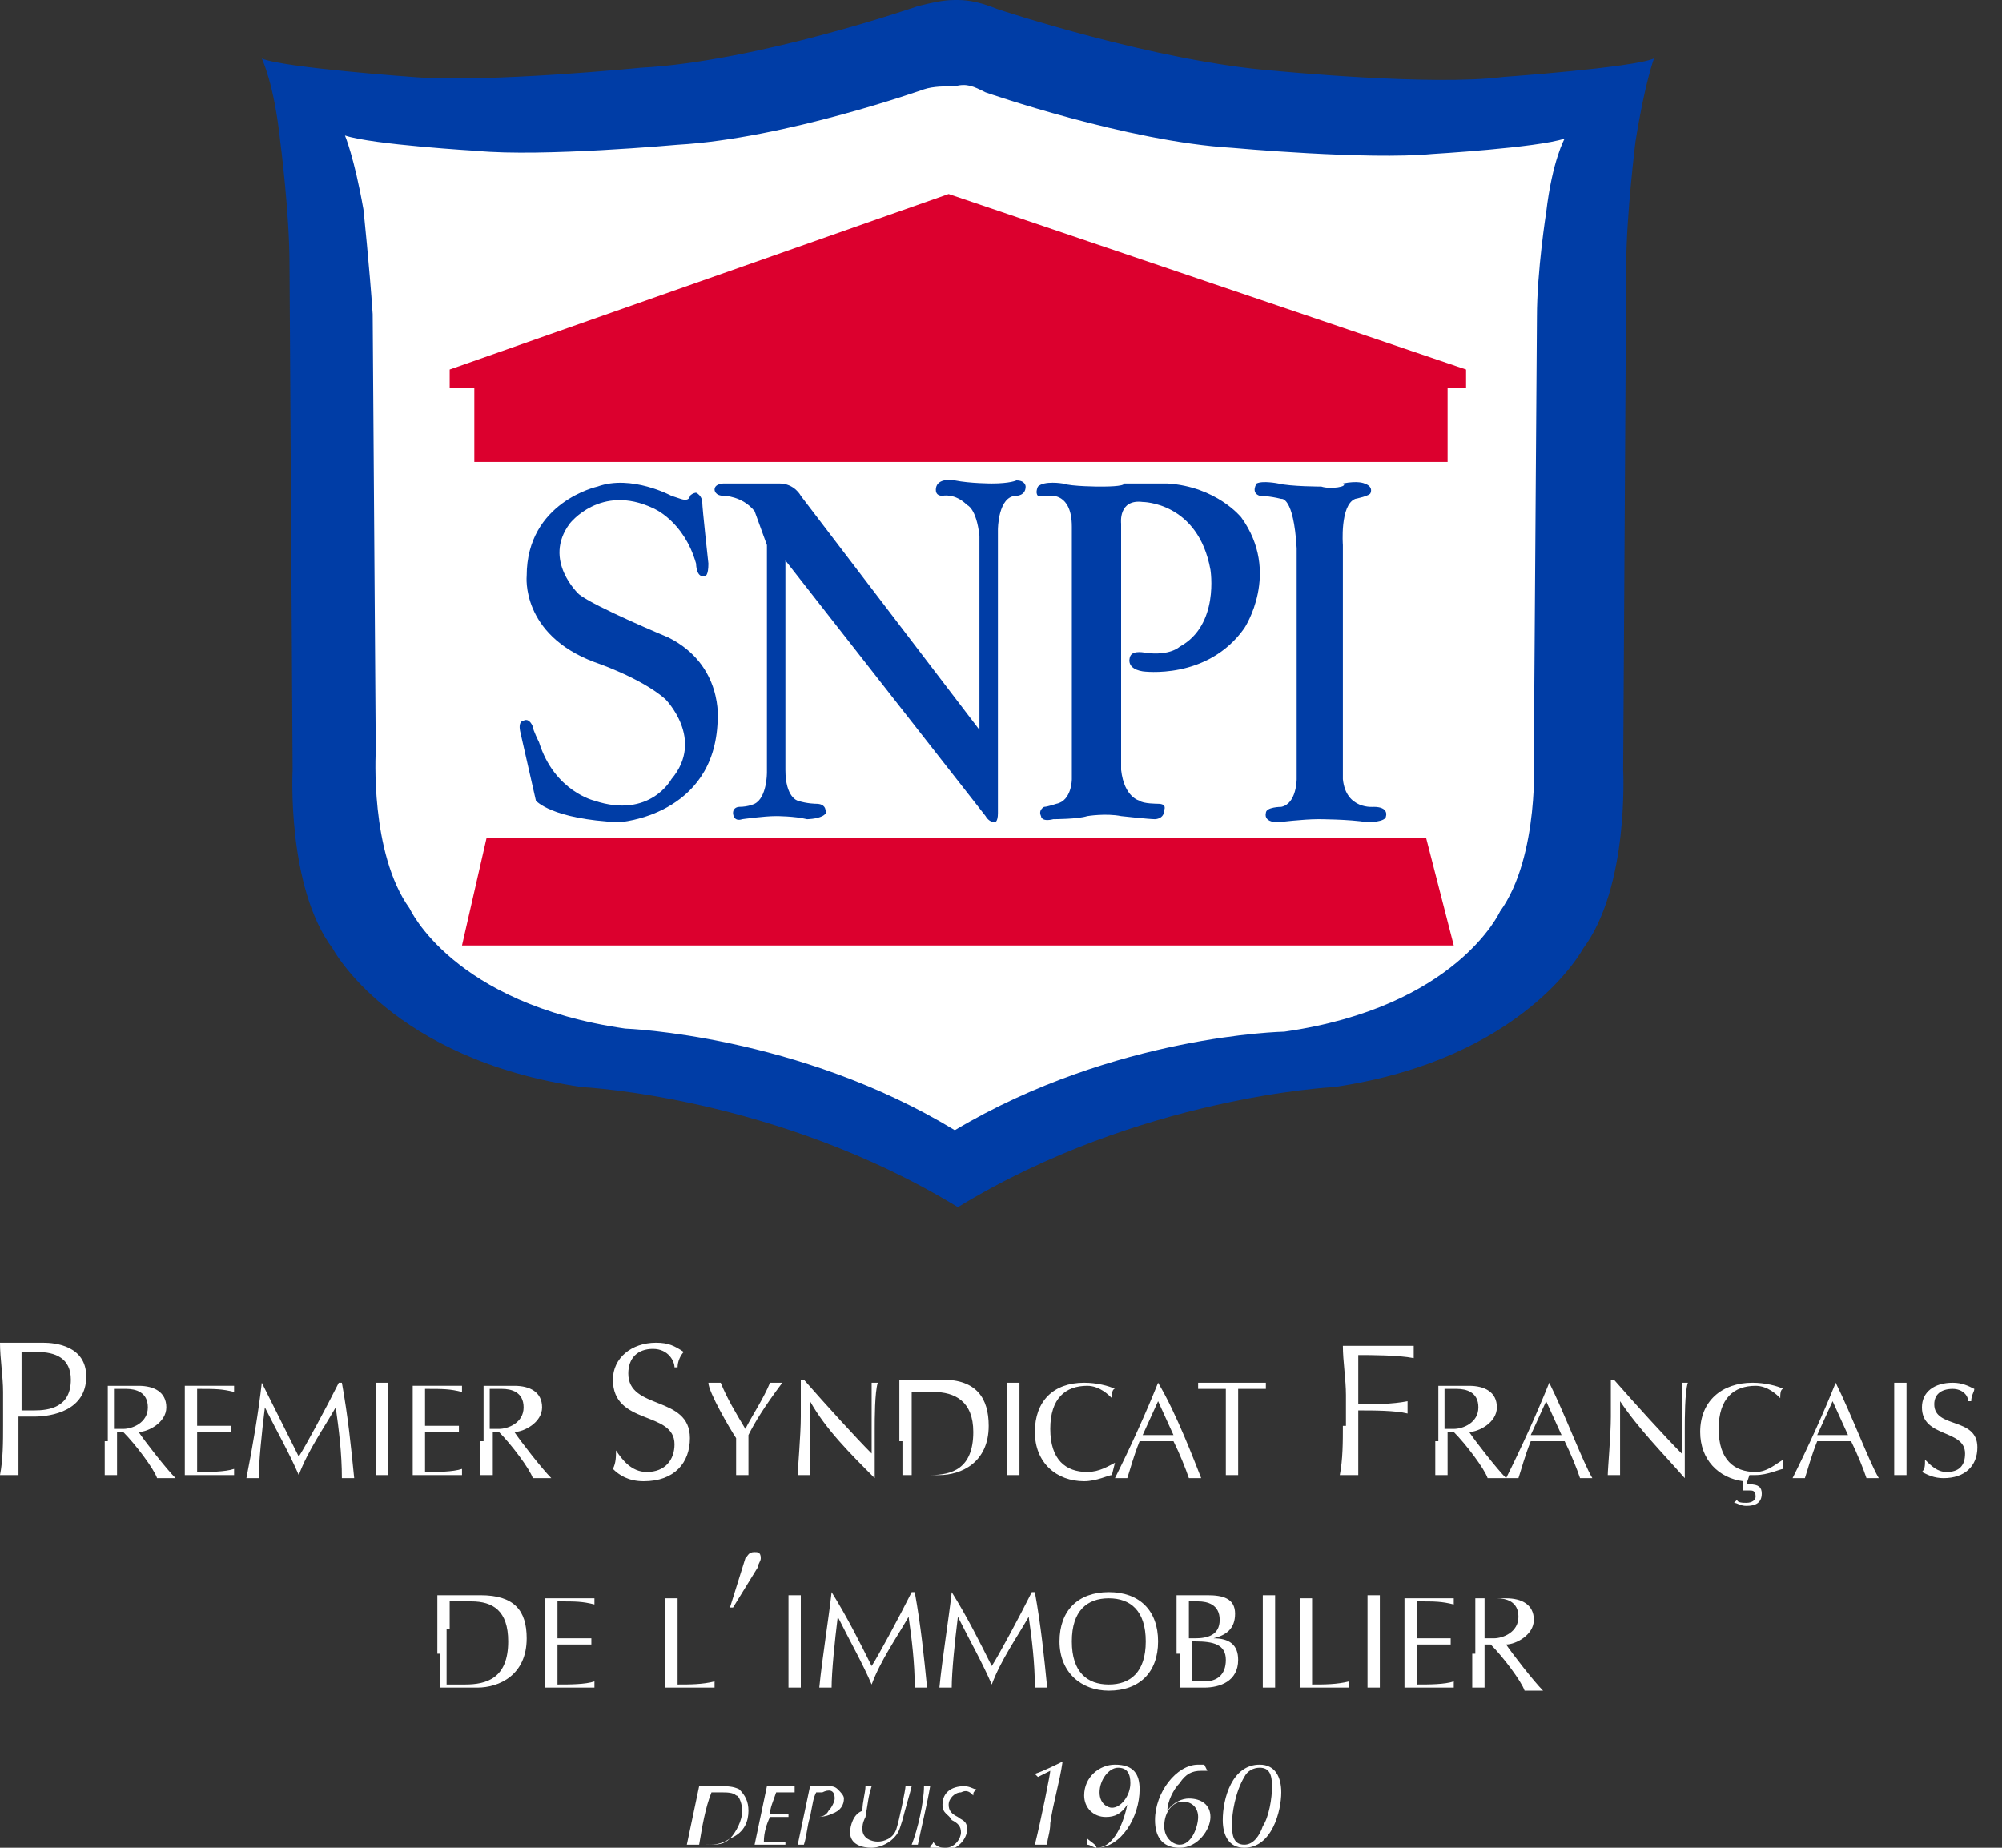
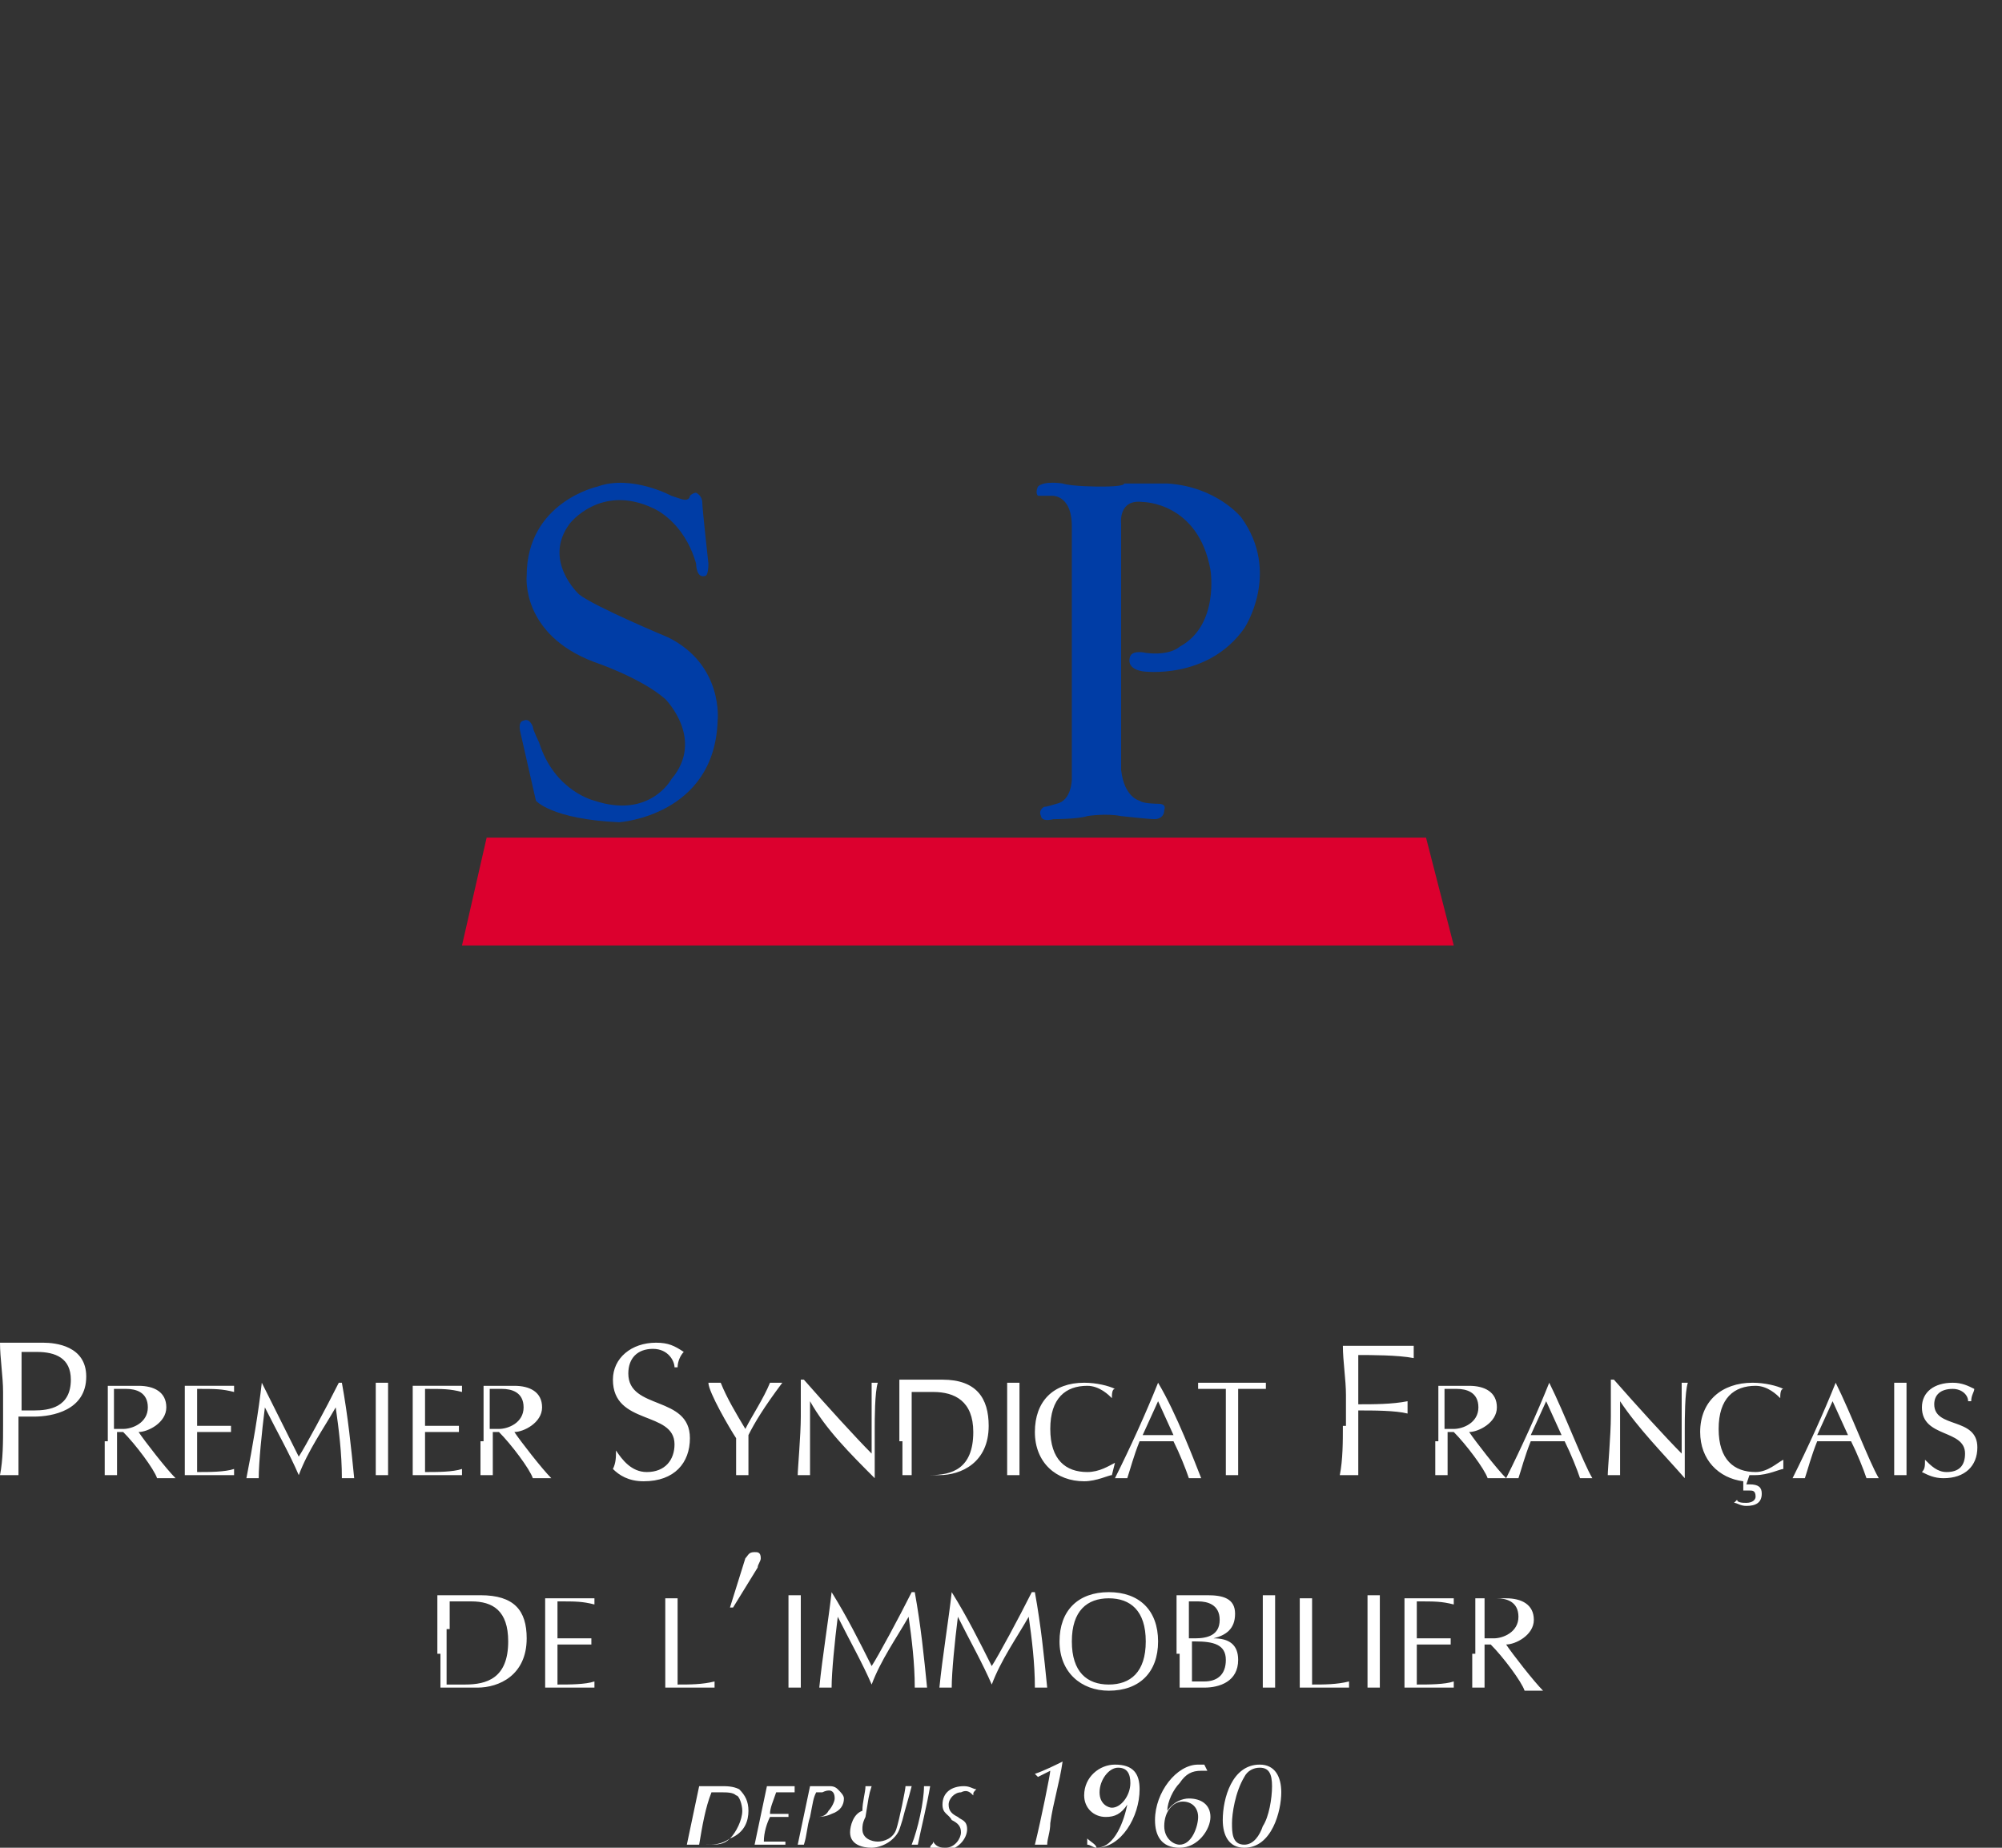
<svg xmlns="http://www.w3.org/2000/svg" version="1.1" id="Calque_1" x="0px" y="0px" width="65px" height="60px" viewBox="0 0 65 60" style="enable-background:new 0 0 65 60;" xml:space="preserve">
  <rect x="0" y="0" width="65" height="60" fill="#333333" stroke="none" />
  <style type="text/css">
	.st0{fill:#003DA6;}
	.st1{fill:#FFFFFF;}
	.st2{fill:#DC002E;}
</style>
-   <path class="st0" d="M31,0c-0.4,0-0.8,0.1-1.2,0.2c0,0-5.2,1.8-9,2c0,0-5,0.5-7.4,0.3c0,0-4.2-0.3-4.9-0.6c0,0,0.4,0.8,0.6,2.7  c0,0,0.3,2.3,0.3,4l0.1,16.4c0,0-0.2,3.8,1.3,5.8c0,0,1.9,3.6,8.1,4.5c0,0,6.3,0.3,12.2,3.9l0,0c5.9-3.6,12.2-3.9,12.2-3.9  c6.2-0.9,8.1-4.5,8.1-4.5c1.5-2,1.3-5.8,1.3-5.8l0.1-16.4c0-1.6,0.3-4,0.3-4c0.3-1.9,0.6-2.7,0.6-2.7c-0.7,0.3-4.9,0.6-4.9,0.6  c-2.3,0.3-7.4-0.2-7.4-0.2c-3.9-0.3-9-2-9-2C31.9,0.1,31.5,0,31.1,0L31,0z" />
-   <path class="st1" d="M31,2.8c-0.3,0-0.7,0-1,0.1c0,0-4.5,1.6-8,1.8c0,0-4.4,0.4-6.5,0.2c0,0-3.4-0.2-4.3-0.5c0,0,0.3,0.7,0.6,2.4  c0,0,0.2,1.9,0.3,3.4l0.1,14.2c0,0-0.2,3.3,1.1,5.1c0,0,1.4,3.1,7,3.9c0,0,5.6,0.2,10.7,3.3l0,0c5.2-3.1,10.7-3.2,10.7-3.2  c5.6-0.8,7-3.9,7-3.9c1.3-1.8,1.1-5.1,1.1-5.1l0.1-14.2c0-1.5,0.3-3.4,0.3-3.4c0.2-1.7,0.6-2.4,0.6-2.4c-0.9,0.3-4.3,0.5-4.3,0.5  c-2.1,0.2-6.5-0.2-6.5-0.2c-3.4-0.2-8-1.8-8-1.8C31.6,2.8,31.4,2.7,31,2.8L31,2.8z" />
-   <polygon class="st2" points="30.8,6.3 14.6,12 14.6,12.6 15.4,12.6 15.4,15 47,15 47,12.6 47.6,12.6 47.6,12 " />
  <polygon class="st2" points="46.3,27.2 15.8,27.2 15,30.7 47.2,30.7 " />
  <path class="st0" d="M21.8,16.1c0,0-1.3-0.7-2.4-0.3c0,0-2.3,0.5-2.3,2.9c0,0-0.2,1.9,2.2,2.8c0,0,1.5,0.5,2.3,1.2  c0,0,1.3,1.3,0.2,2.6c0,0-0.7,1.3-2.5,0.7c0,0-1.3-0.3-1.8-1.9c0,0-0.2-0.4-0.2-0.5c0,0-0.1-0.3-0.3-0.2c0,0-0.2,0-0.1,0.4l0.5,2.2  c0,0,0.5,0.6,2.7,0.7c0,0,3.1-0.2,3.2-3.3c0,0,0.2-1.8-1.6-2.7c0,0-2.4-1-2.9-1.4c0,0-1.2-1.1-0.3-2.3c0,0,1-1.3,2.7-0.5  c0,0,1,0.4,1.4,1.8c0,0,0,0.5,0.3,0.4c0,0,0.1,0,0.1-0.4c0,0-0.2-1.8-0.2-2c0,0,0-0.2-0.2-0.3c0,0-0.1,0-0.2,0.1c0,0,0,0.2-0.3,0.1  L21.8,16.1z" />
-   <path class="st0" d="M24.9,17.7v7.4c0,0,0,0.8-0.4,1c0,0-0.2,0.1-0.5,0.1c0,0-0.2,0-0.2,0.2c0,0,0,0.3,0.3,0.2c0,0,0.7-0.1,1.1-0.1  c0,0,0.6,0,1,0.1c0,0,0.3,0,0.5-0.1c0,0,0.2-0.1,0.1-0.2c0,0,0-0.2-0.3-0.2c0,0-0.3,0-0.6-0.1c0,0-0.4-0.1-0.4-1v-6.8l6.5,8.3  c0,0,0.1,0.2,0.3,0.2c0,0,0.1,0,0.1-0.3v-9.2c0,0,0-1.1,0.6-1.1c0,0,0.3,0,0.3-0.3c0,0,0-0.2-0.3-0.2c0,0-0.2,0.1-0.8,0.1  c0,0-0.7,0-1.2-0.1c0,0-0.5-0.1-0.6,0.2c0,0-0.1,0.3,0.2,0.3c0,0,0.4-0.1,0.8,0.3c0,0,0.3,0.1,0.4,1v6.3l-5.8-7.6  c0,0-0.2-0.4-0.7-0.4h-1.8c0,0-0.3,0-0.3,0.2c0,0,0,0.2,0.3,0.2c0,0,0.6,0,1,0.5L24.9,17.7z" />
  <path class="st0" d="M35.7,15.8c0,0-0.9,0-1.2-0.1c0,0-0.6-0.1-0.8,0.1c0,0-0.1,0.2,0,0.3c0,0,0.2,0,0.4,0c0,0,0.7-0.1,0.7,1v8.2  c0,0,0,0.7-0.5,0.8c0,0-0.3,0.1-0.4,0.1c0,0-0.2,0.1-0.1,0.3c0,0,0,0.2,0.4,0.1c0,0,0.8,0,1.1-0.1c0,0,0.6-0.1,1.1,0  c0,0,0.9,0.1,1.1,0.1c0,0,0.3,0,0.3-0.3c0,0,0.1-0.2-0.2-0.2c0,0-0.5,0-0.6-0.1c0,0-0.5-0.1-0.6-1V17c0,0-0.1-0.8,0.7-0.7  c0,0,1.8,0,2.2,2.2c0,0,0.3,1.8-1,2.5c0,0-0.3,0.3-1.1,0.2c0,0-0.4-0.1-0.5,0.1c0,0-0.2,0.4,0.4,0.5c0,0,2.1,0.3,3.3-1.4  c0,0,1.2-1.8-0.1-3.6c0,0-0.8-1-2.4-1.1c0,0-1,0-1.4,0C36.5,15.8,35.9,15.8,35.7,15.8" />
-   <path class="st0" d="M42.9,15.8c0,0-1,0-1.4-0.1c0,0-0.5-0.1-0.7,0c0,0-0.2,0.3,0.1,0.4c0,0,0.3,0,0.7,0.1c0,0,0.4-0.1,0.5,1.6v7.5  c0,0,0,0.8-0.5,0.9c0,0-0.5,0-0.5,0.2c0,0-0.1,0.3,0.4,0.3c0,0,0.8-0.1,1.3-0.1c0,0,1,0,1.6,0.1c0,0,0.6,0,0.6-0.2  c0,0,0.1-0.3-0.4-0.3c0,0-0.9,0.1-1-0.9v-7.6c0,0-0.1-1.3,0.4-1.5c0,0,0.5-0.1,0.5-0.2c0,0,0.1-0.2-0.2-0.3c0,0-0.2-0.1-0.7,0  C43.8,15.8,43.2,15.9,42.9,15.8" />
  <path class="st1" d="M40,59.2c0-0.3,0.1-1,0.4-1.5c0.1-0.2,0.3-0.3,0.5-0.3c0.3,0,0.4,0.2,0.4,0.6c0,0.4-0.1,1-0.3,1.3  c-0.1,0.3-0.3,0.6-0.6,0.6C40,59.9,40,59.5,40,59.2 M39.7,59.1c0,0.5,0.2,0.9,0.7,0.9c0.9,0,1.2-1.2,1.2-1.8c0-0.5-0.2-0.9-0.7-0.9  C40,57.3,39.7,58.4,39.7,59.1 M37.8,59.3c0-0.5,0.3-0.8,0.6-0.8c0.3,0,0.5,0.2,0.5,0.5c0,0.3-0.2,0.9-0.6,0.9  C38.1,59.9,37.8,59.7,37.8,59.3 M39.1,57.3c0,0-0.1,0-0.2,0c-0.7,0-1.4,0.9-1.4,1.8c0,0.5,0.2,0.9,0.8,0.9c0.6,0,1-0.6,1-1  c0-0.4-0.3-0.6-0.7-0.6c-0.2,0-0.5,0.1-0.7,0.4h0c0-0.3,0.2-0.7,0.4-0.9c0.2-0.3,0.4-0.4,0.7-0.4c0.1,0,0.1,0,0.2,0l0,0L39.1,57.3z   M35.7,58.2c0-0.4,0.3-0.8,0.6-0.8c0.3,0,0.4,0.2,0.4,0.5c0,0.4-0.3,0.8-0.6,0.8C36,58.7,35.7,58.6,35.7,58.2 M35.3,59.7  c0,0.1,0,0.1,0,0.2c0.1,0,0.2,0.1,0.3,0.1c0.8,0,1.4-1,1.4-1.9c0-0.5-0.2-0.8-0.8-0.8c-0.5,0-1,0.4-1,1c0,0.4,0.3,0.7,0.7,0.7  c0.3,0,0.5-0.1,0.7-0.4l0,0c-0.1,0.5-0.4,1.4-1,1.4C35.6,59.9,35.4,59.8,35.3,59.7L35.3,59.7z M34.1,57.5L34.1,57.5  c0,0.1-0.3,1.6-0.5,2.4c0.1,0,0.1,0,0.2,0c0.1,0,0.1,0,0.2,0c0-0.2,0.1-0.4,0.1-0.7c0.1-0.7,0.3-1.3,0.4-2l0,0  c-0.2,0.1-0.6,0.3-0.9,0.4v0l0.1,0.1L34.1,57.5z M31.6,58.3c0-0.1,0-0.1,0.1-0.2c-0.1,0-0.2-0.1-0.4-0.1c-0.4,0-0.7,0.2-0.7,0.6  c0,0.3,0.2,0.3,0.3,0.5c0.2,0.1,0.3,0.2,0.3,0.4c0,0.2-0.2,0.5-0.5,0.5c-0.1,0-0.3,0-0.4-0.2h0c0,0.1-0.1,0.1-0.1,0.2  c0.1,0.1,0.3,0.1,0.4,0.1c0.5,0,0.8-0.4,0.8-0.7c0-0.3-0.2-0.3-0.3-0.4c-0.2-0.1-0.3-0.2-0.3-0.4c0-0.2,0.2-0.4,0.4-0.4  C31.4,58.1,31.5,58.2,31.6,58.3L31.6,58.3z M29.6,59.9c0,0,0.1,0,0.1,0c0,0,0.1,0,0.1,0c0.1-0.5,0.3-1.3,0.4-1.9c0,0-0.1,0-0.1,0  c0,0-0.1,0-0.1,0C30,58.5,29.8,59.4,29.6,59.9 M27.6,59.5c0,0.4,0.4,0.5,0.7,0.5c0.2,0,0.5-0.1,0.7-0.3c0.2-0.2,0.2-0.3,0.3-0.6  c0.1-0.4,0.2-0.7,0.3-1.1c0,0-0.1,0-0.1,0c0,0-0.1,0-0.1,0c0,0.1-0.2,1.1-0.3,1.4c-0.1,0.3-0.4,0.4-0.6,0.4c-0.2,0-0.5-0.1-0.5-0.4  c0-0.1,0-0.2,0.1-0.4c0.1-0.6,0.1-0.7,0.2-1c0,0-0.1,0-0.1,0c-0.1,0-0.1,0-0.1,0c0,0.2-0.1,0.5-0.1,0.8  C27.7,58.9,27.6,59.3,27.6,59.5 M27.1,58.4c0,0.1-0.1,0.3-0.2,0.4C26.8,59,26.6,59,26.5,59c-0.1,0-0.1,0-0.2,0  c0.1-0.5,0.1-0.6,0.2-0.8c0.1,0,0.1,0,0.2,0C26.9,58.1,27.1,58.1,27.1,58.4 M27.4,58.4c0-0.1-0.1-0.2-0.2-0.3C27.1,58,27,58,26.9,58  c-0.1,0-0.3,0-0.4,0c-0.1,0-0.1,0-0.2,0c-0.1,0.5-0.3,1.4-0.4,1.9c0,0,0.1,0,0.1,0c0,0,0.1,0,0.1,0c0.1-0.3,0.1-0.6,0.2-0.9  c0,0,0.1,0,0.1,0c0.2,0,0.4,0,0.6-0.1C27.3,58.8,27.4,58.6,27.4,58.4 M25.2,59c0.1,0,0.3,0,0.4,0c0-0.1,0-0.1,0-0.1  c-0.1,0-0.2,0-0.3,0H25c0-0.2,0.1-0.4,0.2-0.7c0.2,0,0.5,0,0.6,0c0-0.1,0-0.1,0-0.2c-0.1,0-0.3,0-0.4,0c-0.1,0-0.3,0-0.5,0  c-0.1,0.5-0.3,1.4-0.4,1.9c0.1,0,0.2,0,0.4,0c0.2,0,0.4,0,0.6,0c0-0.1,0-0.1,0-0.1c-0.2,0-0.5,0-0.7,0c0-0.3,0.1-0.6,0.2-0.8H25.2z   M24.1,58.8c0,0.3-0.2,0.7-0.4,0.9c-0.2,0.2-0.4,0.2-0.7,0.2c-0.1,0-0.2,0-0.3,0c0.1-0.6,0.2-1.2,0.4-1.7c0.1,0,0.2,0,0.3,0  c0.2,0,0.4,0,0.5,0.1C24,58.3,24.1,58.6,24.1,58.8 M24.3,58.8c0-0.3-0.1-0.5-0.3-0.7C23.8,58,23.6,58,23.4,58c-0.2,0-0.3,0-0.5,0  c-0.1,0-0.1,0-0.2,0c-0.1,0.5-0.3,1.4-0.4,1.9c0,0,0.1,0,0.2,0c0.1,0,0.2,0,0.4,0c0.3,0,0.5,0,0.8-0.2  C24.2,59.5,24.3,59.1,24.3,58.8" />
  <path class="st1" d="M47.8,53.7c0,0.4,0,0.8,0,1.1c0.1,0,0.1,0,0.2,0s0.1,0,0.2,0c0-0.4,0-0.8,0-1.1v-0.3h0.2c0.4,0.4,1,1.2,1.1,1.5  c0.1,0,0.2,0,0.3,0c0.1,0,0.2,0,0.3,0c-0.3-0.3-1-1.2-1.2-1.5c0.3,0,0.9-0.3,0.9-0.8c0-0.5-0.4-0.7-0.9-0.7c-0.2,0-0.3,0-0.5,0  c-0.2,0-0.3,0-0.5,0c0,0.4,0,0.8,0,1.1V53.7z M48.2,52.9c0-0.3,0-0.6,0-1c0.1,0,0.2,0,0.4,0c0.3,0,0.7,0.1,0.7,0.6  c0,0.5-0.5,0.7-0.8,0.7c-0.1,0-0.2,0-0.3,0V52.9z M45.6,53.7c0,0.4,0,0.8,0,1.1c0.3,0,0.5,0,0.8,0c0.3,0,0.5,0,0.8,0  c0,0,0-0.1,0-0.1c0,0,0-0.1,0-0.1c-0.3,0.1-0.8,0.1-1.2,0.1c0-0.1,0-0.3,0-0.7c0-0.4,0-0.5,0-0.6c0.2,0,0.8,0,1.1,0c0,0,0-0.1,0-0.1  c0,0,0-0.1,0-0.1c-0.3,0-0.5,0-1.1,0c0-0.1,0-0.4,0-0.6c0-0.2,0-0.4,0-0.6c0.6,0,0.8,0,1.2,0.1c0,0,0-0.1,0-0.1c0,0,0-0.1,0-0.1  c-0.3,0-0.5,0-0.8,0c-0.3,0-0.5,0-0.8,0c0,0.4,0,0.8,0,1.1V53.7z M44.4,53.7c0,0.4,0,0.8,0,1.1c0.1,0,0.1,0,0.2,0c0.1,0,0.1,0,0.2,0  c0-0.4,0-0.8,0-1.1v-0.8c0-0.4,0-0.8,0-1.1c-0.1,0-0.1,0-0.2,0c-0.1,0-0.1,0-0.2,0c0,0.4,0,0.8,0,1.1V53.7z M42.2,53.7  c0,0.4,0,0.8,0,1.1c0.3,0,0.5,0,0.8,0c0.3,0,0.5,0,0.8,0c0,0,0-0.1,0-0.1c0,0,0-0.1,0-0.1c-0.4,0.1-0.8,0.1-1.2,0.1  c0-0.4,0-0.9,0-1.7c0-0.4,0-0.8,0-1.1c-0.1,0-0.1,0-0.2,0c-0.1,0-0.1,0-0.2,0c0,0.4,0,0.8,0,1.1V53.7z M41,53.7c0,0.4,0,0.8,0,1.1  c0.1,0,0.1,0,0.2,0c0.1,0,0.1,0,0.2,0c0-0.4,0-0.8,0-1.1v-0.8c0-0.4,0-0.8,0-1.1c-0.1,0-0.1,0-0.2,0c-0.1,0-0.1,0-0.2,0  c0,0.4,0,0.8,0,1.1V53.7z M38.6,53.3h0.2c0.6,0,1,0.1,1,0.6c0,0.5-0.3,0.7-0.7,0.7c-0.2,0-0.3,0-0.4,0c0-0.3,0-0.6,0-0.9V53.3z   M38.6,53.1v-0.3c0-0.3,0-0.6,0-0.8c0.1,0,0.2,0,0.3,0c0.3,0,0.7,0.1,0.7,0.6c0,0.5-0.4,0.6-0.8,0.6H38.6z M38.3,53.7  c0,0.4,0,0.8,0,1.1c0.1,0,0.3,0,0.4,0c0.1,0,0.3,0,0.4,0c0.5,0,1.1-0.2,1.1-0.9c0-0.5-0.3-0.7-0.8-0.7v0c0.4-0.1,0.7-0.3,0.7-0.8  c0-0.5-0.4-0.6-0.9-0.6c-0.2,0-0.3,0-0.5,0c-0.2,0-0.3,0-0.5,0c0,0.4,0,0.8,0,1.1V53.7z M34.4,53.3c0,1,0.7,1.6,1.6,1.6  c1,0,1.6-0.6,1.6-1.6S37,51.7,36,51.7C35,51.7,34.4,52.3,34.4,53.3 M37.2,53.3c0,1-0.5,1.4-1.2,1.4c-0.7,0-1.2-0.4-1.2-1.4  c0-1,0.5-1.4,1.2-1.4C36.7,51.9,37.2,52.3,37.2,53.3 M30.9,51.7c-0.1,0.9-0.3,2.1-0.4,3.1c0.1,0,0.1,0,0.2,0c0.1,0,0.1,0,0.2,0  c0-0.5,0.1-1.5,0.2-2.3h0c0.4,0.8,0.8,1.5,1.1,2.2h0c0.3-0.8,0.8-1.5,1.2-2.2h0c0.1,0.7,0.2,1.5,0.2,2.3c0.1,0,0.1,0,0.2,0  c0.1,0,0.1,0,0.2,0c-0.1-1-0.2-2-0.4-3.1h-0.1c-0.4,0.8-1.1,2.1-1.3,2.4C31.8,53.3,31.4,52.5,30.9,51.7L30.9,51.7z M27,51.7  c-0.1,0.9-0.3,2.1-0.4,3.1c0.1,0,0.1,0,0.2,0c0.1,0,0.1,0,0.2,0c0-0.5,0.1-1.5,0.2-2.3h0c0.4,0.8,0.8,1.5,1.1,2.2h0  c0.3-0.8,0.8-1.5,1.2-2.2h0c0.1,0.7,0.2,1.5,0.2,2.3c0.1,0,0.1,0,0.2,0c0.1,0,0.1,0,0.2,0c-0.1-1-0.2-2-0.4-3.1h-0.1  c-0.4,0.8-1.1,2.1-1.3,2.4C27.9,53.3,27.5,52.5,27,51.7L27,51.7z M25.6,53.7c0,0.4,0,0.8,0,1.1c0.1,0,0.1,0,0.2,0c0.1,0,0.1,0,0.2,0  c0-0.4,0-0.8,0-1.1v-0.8c0-0.4,0-0.8,0-1.1c-0.1,0-0.1,0-0.2,0c-0.1,0-0.1,0-0.2,0c0,0.4,0,0.8,0,1.1V53.7z M23.7,52.2l0.1,0  l0.8-1.3c0-0.1,0.1-0.2,0.1-0.3c0-0.2-0.1-0.2-0.2-0.2c-0.2,0-0.2,0.1-0.3,0.2L23.7,52.2z M21.6,53.7c0,0.4,0,0.8,0,1.1  c0.3,0,0.5,0,0.8,0c0.3,0,0.5,0,0.8,0c0,0,0-0.1,0-0.1c0,0,0-0.1,0-0.1c-0.4,0.1-0.8,0.1-1.2,0.1c0-0.4,0-0.9,0-1.7  c0-0.4,0-0.8,0-1.1c-0.1,0-0.1,0-0.2,0c-0.1,0-0.1,0-0.2,0c0,0.4,0,0.8,0,1.1V53.7z M17.7,53.7c0,0.4,0,0.8,0,1.1c0.3,0,0.5,0,0.8,0  c0.3,0,0.5,0,0.8,0c0,0,0-0.1,0-0.1c0,0,0-0.1,0-0.1c-0.3,0.1-0.8,0.1-1.2,0.1c0-0.1,0-0.3,0-0.7c0-0.4,0-0.5,0-0.6  c0.2,0,0.8,0,1.1,0c0,0,0-0.1,0-0.1c0,0,0-0.1,0-0.1c-0.3,0-0.5,0-1.1,0c0-0.1,0-0.4,0-0.6c0-0.2,0-0.4,0-0.6c0.6,0,0.8,0,1.2,0.1  c0,0,0-0.1,0-0.1c0,0,0-0.1,0-0.1c-0.3,0-0.5,0-0.8,0c-0.3,0-0.5,0-0.8,0c0,0.4,0,0.8,0,1.1V53.7z M14.3,53.7c0,0.4,0,0.8,0,1.1  c0.2,0,0.4,0,0.6,0c0.2,0,0.4,0,0.6,0c0.7,0,1.6-0.4,1.6-1.6c0-0.9-0.4-1.4-1.5-1.4c-0.2,0-0.4,0-0.7,0s-0.4,0-0.7,0  c0,0.4,0,0.8,0,1.1V53.7z M14.6,52.9c0-0.3,0-0.6,0-0.9c0.2,0,0.4,0,0.7,0c0.7,0,1.2,0.3,1.2,1.3c0,1.2-0.7,1.4-1.4,1.4  c-0.2,0-0.5,0-0.6,0c0-0.3,0-0.6,0-0.9V52.9z" />
  <path class="st1" d="M62.5,47.4c0,0.2,0,0.3-0.1,0.4c0.2,0.1,0.4,0.2,0.7,0.2c0.7,0,1.1-0.4,1.1-1c0-1-1.4-0.6-1.4-1.4  c0-0.3,0.2-0.5,0.6-0.5c0.3,0,0.5,0.2,0.5,0.4H64c0-0.2,0.1-0.3,0.1-0.4c-0.2-0.1-0.4-0.2-0.7-0.2c-0.6,0-1,0.3-1,0.8  c0,1,1.4,0.7,1.4,1.5c0,0.4-0.2,0.6-0.6,0.6C62.9,47.8,62.7,47.6,62.5,47.4L62.5,47.4z M61.5,46.8c0,0.4,0,0.8,0,1.1  c0.1,0,0.1,0,0.2,0s0.1,0,0.2,0c0-0.4,0-0.8,0-1.1v-0.8c0-0.4,0-0.8,0-1.1c-0.1,0-0.1,0-0.2,0s-0.1,0-0.2,0c0,0.4,0,0.8,0,1.1V46.8z   M60,46.6c-0.2,0-0.3,0-0.5,0c-0.2,0-0.3,0-0.5,0l0.5-1.1L60,46.6z M59.6,44.9c-0.4,1-0.9,2.1-1.4,3.1c0.1,0,0.1,0,0.2,0  c0.1,0,0.1,0,0.2,0c0.1-0.3,0.2-0.7,0.4-1.2c0.2,0,0.4,0,0.5,0c0.2,0,0.4,0,0.6,0c0.2,0.4,0.4,0.9,0.5,1.2c0.1,0,0.2,0,0.2,0  c0.1,0,0.2,0,0.2,0C60.7,47.5,60.1,45.9,59.6,44.9L59.6,44.9z M56.6,48.4L56.6,48.4c0.1,0,0.1,0,0.2,0c0.1,0,0.2,0,0.2,0.2  c0,0.1-0.1,0.2-0.3,0.2c-0.1,0-0.3,0-0.3-0.1l-0.1,0.1c0.1,0,0.2,0.1,0.4,0.1c0.3,0,0.5-0.1,0.5-0.4c0-0.2-0.1-0.3-0.4-0.3  c-0.1,0-0.1,0-0.1,0l0.1-0.3H57c0.4,0,0.8-0.2,0.9-0.2l0-0.3l0,0c-0.2,0.1-0.5,0.4-0.9,0.4c-0.7,0-1.2-0.4-1.2-1.4  c0-1,0.5-1.4,1.2-1.4c0.4,0,0.7,0.3,0.8,0.4l0,0c0-0.1,0-0.3,0.1-0.3c-0.2-0.1-0.6-0.2-1-0.2c-1,0-1.7,0.6-1.7,1.6  c0,0.9,0.6,1.5,1.4,1.6L56.6,48.4z M54.7,48c0-0.2,0-1.2,0-1.6c0-0.3,0-1.2,0.1-1.5c0,0-0.1,0-0.1,0c0,0-0.1,0-0.1,0  c0,0.7,0,1.5,0,2.3c-0.5-0.5-1.5-1.6-2.2-2.4h-0.1c0,0.2,0,0.6,0,1.2c0,0.6-0.1,1.7-0.1,1.9c0.1,0,0.1,0,0.2,0c0.1,0,0.1,0,0.2,0  c0-0.2,0-1.1,0-1.5c0-0.5,0-0.7,0-0.9C53.2,46.4,54,47.2,54.7,48L54.7,48z M50.7,46.6c-0.2,0-0.3,0-0.5,0c-0.2,0-0.3,0-0.5,0  l0.5-1.1L50.7,46.6z M50.3,44.9c-0.4,1-0.9,2.1-1.4,3.1c0.1,0,0.1,0,0.2,0c0.1,0,0.1,0,0.2,0c0.1-0.3,0.2-0.7,0.4-1.2  c0.2,0,0.4,0,0.5,0c0.2,0,0.4,0,0.6,0c0.2,0.4,0.4,0.9,0.5,1.2c0.1,0,0.2,0,0.2,0c0.1,0,0.2,0,0.2,0C51.4,47.5,50.8,45.9,50.3,44.9  L50.3,44.9z M46.6,46.8c0,0.4,0,0.8,0,1.1c0.1,0,0.1,0,0.2,0c0.1,0,0.1,0,0.2,0c0-0.4,0-0.8,0-1.1v-0.3h0.2c0.4,0.4,1,1.2,1.1,1.5  c0.1,0,0.2,0,0.3,0c0.1,0,0.2,0,0.3,0c-0.3-0.3-1-1.2-1.2-1.5c0.3,0,0.9-0.3,0.9-0.8c0-0.5-0.4-0.7-0.9-0.7c-0.2,0-0.3,0-0.5,0  s-0.3,0-0.5,0c0,0.4,0,0.8,0,1.1V46.8z M46.9,46.1c0-0.3,0-0.6,0-1c0.1,0,0.2,0,0.4,0c0.3,0,0.7,0.1,0.7,0.6c0,0.5-0.5,0.7-0.8,0.7  c-0.1,0-0.2,0-0.3,0V46.1z M43.6,46.3c0,0.5,0,1.1-0.1,1.6c0.1,0,0.2,0,0.3,0c0.1,0,0.2,0,0.3,0c0-0.5,0-1.1,0-1.6v-0.5  c0.5,0,1.2,0,1.6,0.1c0-0.1,0-0.1,0-0.2c0-0.1,0-0.1,0-0.2c-0.5,0.1-1.1,0.1-1.6,0.1c0-0.3,0-0.5,0-0.8c0-0.3,0-0.5,0-0.8  c0.4,0,1.3,0,1.8,0.1c0-0.1,0-0.1,0-0.2c0-0.1,0-0.1,0-0.2c-0.5,0-0.8,0-1.2,0c-0.4,0-0.7,0-1.1,0c0,0.5,0.1,1.1,0.1,1.6V46.3z   M39.8,46.8c0,0.4,0,0.8,0,1.1c0.1,0,0.1,0,0.2,0c0.1,0,0.1,0,0.2,0c0-0.4,0-0.8,0-1.1v-0.8c0-0.3,0-0.6,0-0.9c0.3,0,0.7,0,0.9,0  c0,0,0-0.1,0-0.1c0,0,0-0.1,0-0.1c-0.4,0-0.8,0-1.1,0c-0.4,0-0.8,0-1.1,0c0,0,0,0.1,0,0.1c0,0,0,0.1,0,0.1c0.2,0,0.6,0,0.9,0  c0,0.3,0,0.6,0,0.9V46.8z M38.1,46.6c-0.2,0-0.3,0-0.5,0c-0.2,0-0.3,0-0.5,0l0.5-1.1L38.1,46.6z M37.6,44.9c-0.4,1-0.9,2.1-1.4,3.1  c0.1,0,0.1,0,0.2,0c0.1,0,0.1,0,0.2,0c0.1-0.3,0.2-0.7,0.4-1.2c0.2,0,0.4,0,0.5,0c0.2,0,0.4,0,0.6,0c0.2,0.4,0.4,0.9,0.5,1.2  c0.1,0,0.2,0,0.2,0c0.1,0,0.2,0,0.2,0C38.8,47.5,38.2,45.9,37.6,44.9L37.6,44.9z M36.2,47.5L36.2,47.5c-0.2,0.1-0.5,0.3-0.9,0.3  c-0.7,0-1.2-0.4-1.2-1.4c0-1,0.5-1.4,1.2-1.4c0.4,0,0.7,0.3,0.8,0.4l0,0c0-0.1,0-0.3,0.1-0.3c-0.2-0.1-0.6-0.2-1-0.2  c-1,0-1.6,0.6-1.6,1.6c0,1,0.7,1.6,1.6,1.6c0.4,0,0.8-0.2,0.9-0.2L36.2,47.5z M32.7,46.8c0,0.4,0,0.8,0,1.1c0.1,0,0.1,0,0.2,0  c0.1,0,0.1,0,0.2,0c0-0.4,0-0.8,0-1.1v-0.8c0-0.4,0-0.8,0-1.1c-0.1,0-0.1,0-0.2,0c-0.1,0-0.1,0-0.2,0c0,0.4,0,0.8,0,1.1V46.8z   M29.3,46.8c0,0.4,0,0.8,0,1.1c0.2,0,0.4,0,0.6,0c0.2,0,0.4,0,0.6,0c0.7,0,1.6-0.4,1.6-1.6c0-0.9-0.4-1.5-1.5-1.5  c-0.2,0-0.4,0-0.7,0c-0.2,0-0.4,0-0.7,0c0,0.4,0,0.8,0,1.1V46.8z M29.6,46.1c0-0.3,0-0.6,0-0.9c0.2,0,0.4,0,0.7,0  c0.7,0,1.3,0.3,1.3,1.3c0,1.2-0.7,1.4-1.4,1.4c-0.2,0-0.5,0-0.6,0c0-0.3,0-0.6,0-0.9V46.1z M28.4,48c0-0.2,0-1.2,0-1.6  c0-0.3,0-1.2,0.1-1.5c0,0-0.1,0-0.1,0c0,0-0.1,0-0.1,0c0,0.7,0,1.5,0,2.3c-0.5-0.5-1.5-1.6-2.2-2.4h-0.1c0,0.2,0,0.6,0,1.2  c0,0.6-0.1,1.7-0.1,1.9c0.1,0,0.1,0,0.2,0c0.1,0,0.1,0,0.2,0c0-0.2,0-1.1,0-1.5c0-0.5,0-0.7,0-0.9C26.8,46.4,27.6,47.2,28.4,48  L28.4,48z M23.9,46.7c0,0.5,0,0.9,0,1.2c0.1,0,0.1,0,0.2,0s0.1,0,0.2,0c0-0.3,0-0.9,0-1.3c0.2-0.4,0.5-0.9,1.1-1.7  c-0.1,0-0.1,0-0.2,0c-0.1,0-0.1,0-0.2,0c-0.2,0.5-0.6,1.1-0.8,1.5c-0.3-0.5-0.6-1-0.8-1.5c-0.1,0-0.2,0-0.2,0c-0.1,0-0.2,0-0.2,0  C23,45.2,23.7,46.4,23.9,46.7 M20,47.1c0,0.2,0,0.4-0.1,0.6c0.2,0.2,0.5,0.4,1,0.4c1,0,1.5-0.6,1.5-1.4c0-1.4-2-0.9-2-2.1  c0-0.5,0.3-0.8,0.8-0.8c0.5,0,0.7,0.4,0.7,0.6h0.1c0-0.2,0.1-0.4,0.2-0.5c-0.3-0.2-0.5-0.3-0.9-0.3c-0.8,0-1.4,0.5-1.4,1.2  c0,1.5,2,1,2,2.1c0,0.5-0.3,0.9-0.9,0.9C20.5,47.8,20.2,47.4,20,47.1L20,47.1z M15.6,46.8c0,0.4,0,0.8,0,1.1c0.1,0,0.1,0,0.2,0  c0.1,0,0.1,0,0.2,0c0-0.4,0-0.8,0-1.1v-0.3h0.2c0.4,0.4,1,1.2,1.1,1.5c0.1,0,0.2,0,0.3,0c0.1,0,0.2,0,0.3,0c-0.3-0.3-1-1.2-1.2-1.5  c0.3,0,0.9-0.3,0.9-0.8c0-0.5-0.4-0.7-0.9-0.7c-0.2,0-0.3,0-0.5,0c-0.2,0-0.3,0-0.5,0c0,0.4,0,0.8,0,1.1V46.8z M15.9,46.1  c0-0.3,0-0.6,0-1c0.1,0,0.2,0,0.4,0c0.3,0,0.7,0.1,0.7,0.6c0,0.5-0.5,0.7-0.8,0.7c-0.1,0-0.2,0-0.3,0V46.1z M13.4,46.8  c0,0.4,0,0.8,0,1.1c0.3,0,0.5,0,0.8,0c0.3,0,0.5,0,0.8,0c0,0,0-0.1,0-0.1c0,0,0-0.1,0-0.1c-0.3,0.1-0.8,0.1-1.2,0.1  c0-0.1,0-0.3,0-0.7c0-0.4,0-0.5,0-0.6c0.2,0,0.8,0,1.1,0c0,0,0-0.1,0-0.1c0,0,0-0.1,0-0.1c-0.3,0-0.6,0-1.1,0c0-0.1,0-0.4,0-0.6  c0-0.2,0-0.4,0-0.6c0.6,0,0.8,0,1.2,0.1c0,0,0-0.1,0-0.1c0,0,0-0.1,0-0.1c-0.3,0-0.5,0-0.8,0c-0.3,0-0.5,0-0.8,0c0,0.4,0,0.8,0,1.1  V46.8z M12.2,46.8c0,0.4,0,0.8,0,1.1c0.1,0,0.1,0,0.2,0c0.1,0,0.1,0,0.2,0c0-0.4,0-0.8,0-1.1v-0.8c0-0.4,0-0.8,0-1.1  c-0.1,0-0.1,0-0.2,0c-0.1,0-0.1,0-0.2,0c0,0.4,0,0.8,0,1.1V46.8z M8.5,44.9C8.4,45.8,8.2,47,8,48c0.1,0,0.1,0,0.2,0  c0.1,0,0.1,0,0.2,0c0-0.5,0.1-1.5,0.2-2.3h0c0.4,0.8,0.8,1.5,1.1,2.2h0c0.3-0.8,0.8-1.5,1.2-2.2h0c0.1,0.7,0.2,1.5,0.2,2.3  c0.1,0,0.1,0,0.2,0c0.1,0,0.1,0,0.2,0c-0.1-1-0.2-2-0.4-3.1h-0.1c-0.4,0.8-1.1,2.1-1.3,2.4C9.3,46.5,8.9,45.7,8.5,44.9L8.5,44.9z   M6,46.8c0,0.4,0,0.8,0,1.1c0.3,0,0.5,0,0.8,0c0.3,0,0.5,0,0.8,0c0,0,0-0.1,0-0.1c0,0,0-0.1,0-0.1c-0.3,0.1-0.8,0.1-1.2,0.1  c0-0.1,0-0.3,0-0.7c0-0.4,0-0.5,0-0.6c0.2,0,0.8,0,1.1,0c0,0,0-0.1,0-0.1c0,0,0-0.1,0-0.1c-0.3,0-0.6,0-1.1,0c0-0.1,0-0.4,0-0.6  c0-0.2,0-0.4,0-0.6c0.6,0,0.8,0,1.2,0.1c0,0,0-0.1,0-0.1c0,0,0-0.1,0-0.1c-0.3,0-0.5,0-0.8,0c-0.3,0-0.5,0-0.8,0c0,0.4,0,0.8,0,1.1  V46.8z M3.4,46.8c0,0.4,0,0.8,0,1.1c0.1,0,0.1,0,0.2,0c0.1,0,0.1,0,0.2,0c0-0.4,0-0.8,0-1.1v-0.3h0.2c0.4,0.4,1,1.2,1.1,1.5  c0.1,0,0.2,0,0.3,0c0.1,0,0.2,0,0.3,0c-0.3-0.3-1-1.2-1.2-1.5c0.3,0,0.9-0.3,0.9-0.8c0-0.5-0.4-0.7-0.9-0.7c-0.2,0-0.3,0-0.5,0  c-0.2,0-0.3,0-0.5,0c0,0.4,0,0.8,0,1.1V46.8z M3.7,46.1c0-0.3,0-0.6,0-1c0.1,0,0.2,0,0.4,0c0.3,0,0.7,0.1,0.7,0.6  c0,0.5-0.5,0.7-0.8,0.7c-0.1,0-0.2,0-0.3,0V46.1z M0.6,43.9h0.6c0.6,0,1.1,0.2,1.1,0.9c0,0.9-0.7,1-1.2,1c-0.1,0-0.3,0-0.4,0V43.9z   M0.1,46.3c0,0.5,0,1.1-0.1,1.6c0.1,0,0.2,0,0.3,0c0.1,0,0.2,0,0.3,0c0-0.5,0-1.1,0-1.6V46c0.2,0,0.3,0,0.5,0c0.6,0,1.7-0.2,1.7-1.3  c0-1-1-1.1-1.4-1.1c-0.2,0-0.6,0-0.8,0s-0.4,0-0.6,0c0,0.5,0.1,1.1,0.1,1.6V46.3z" />
</svg>